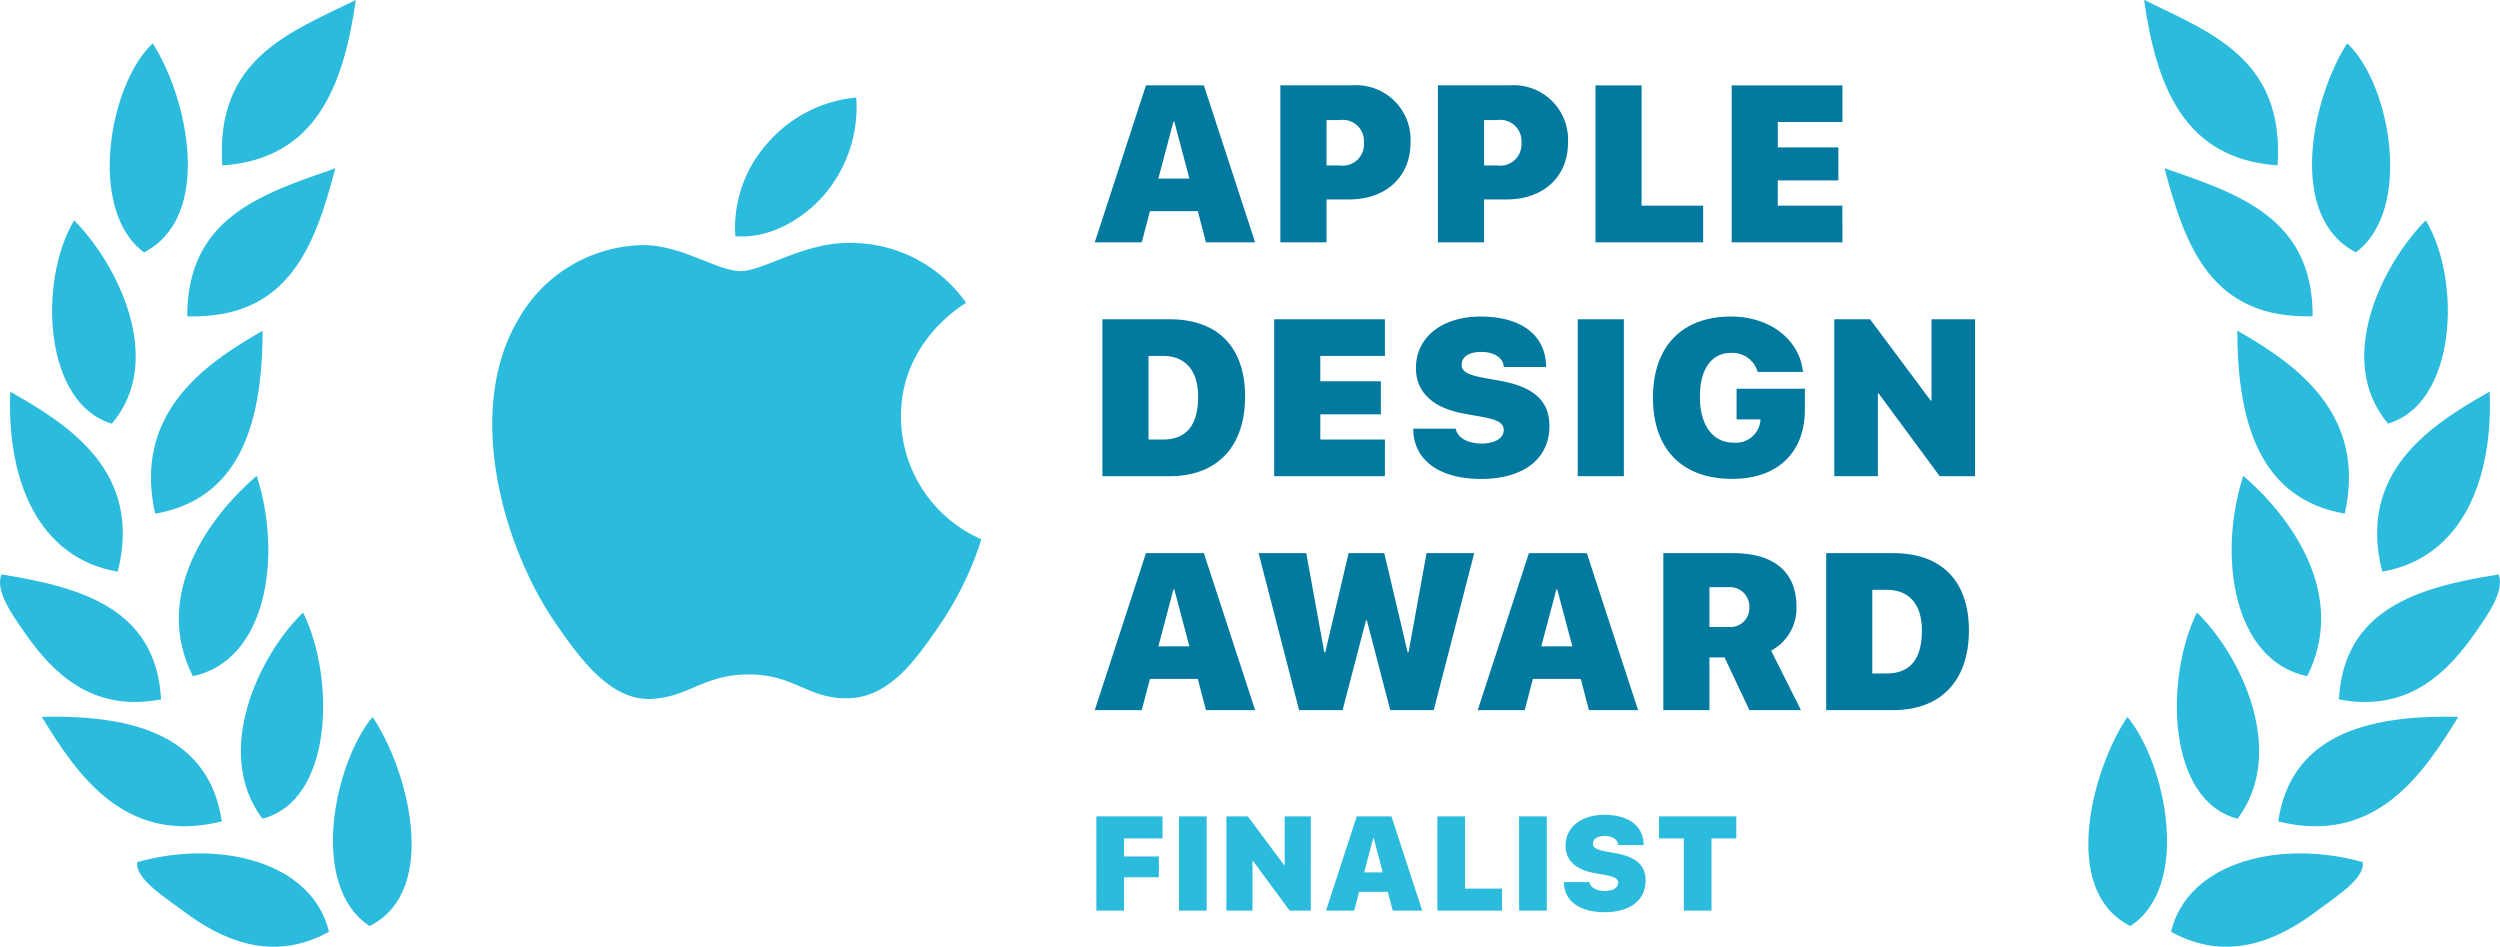
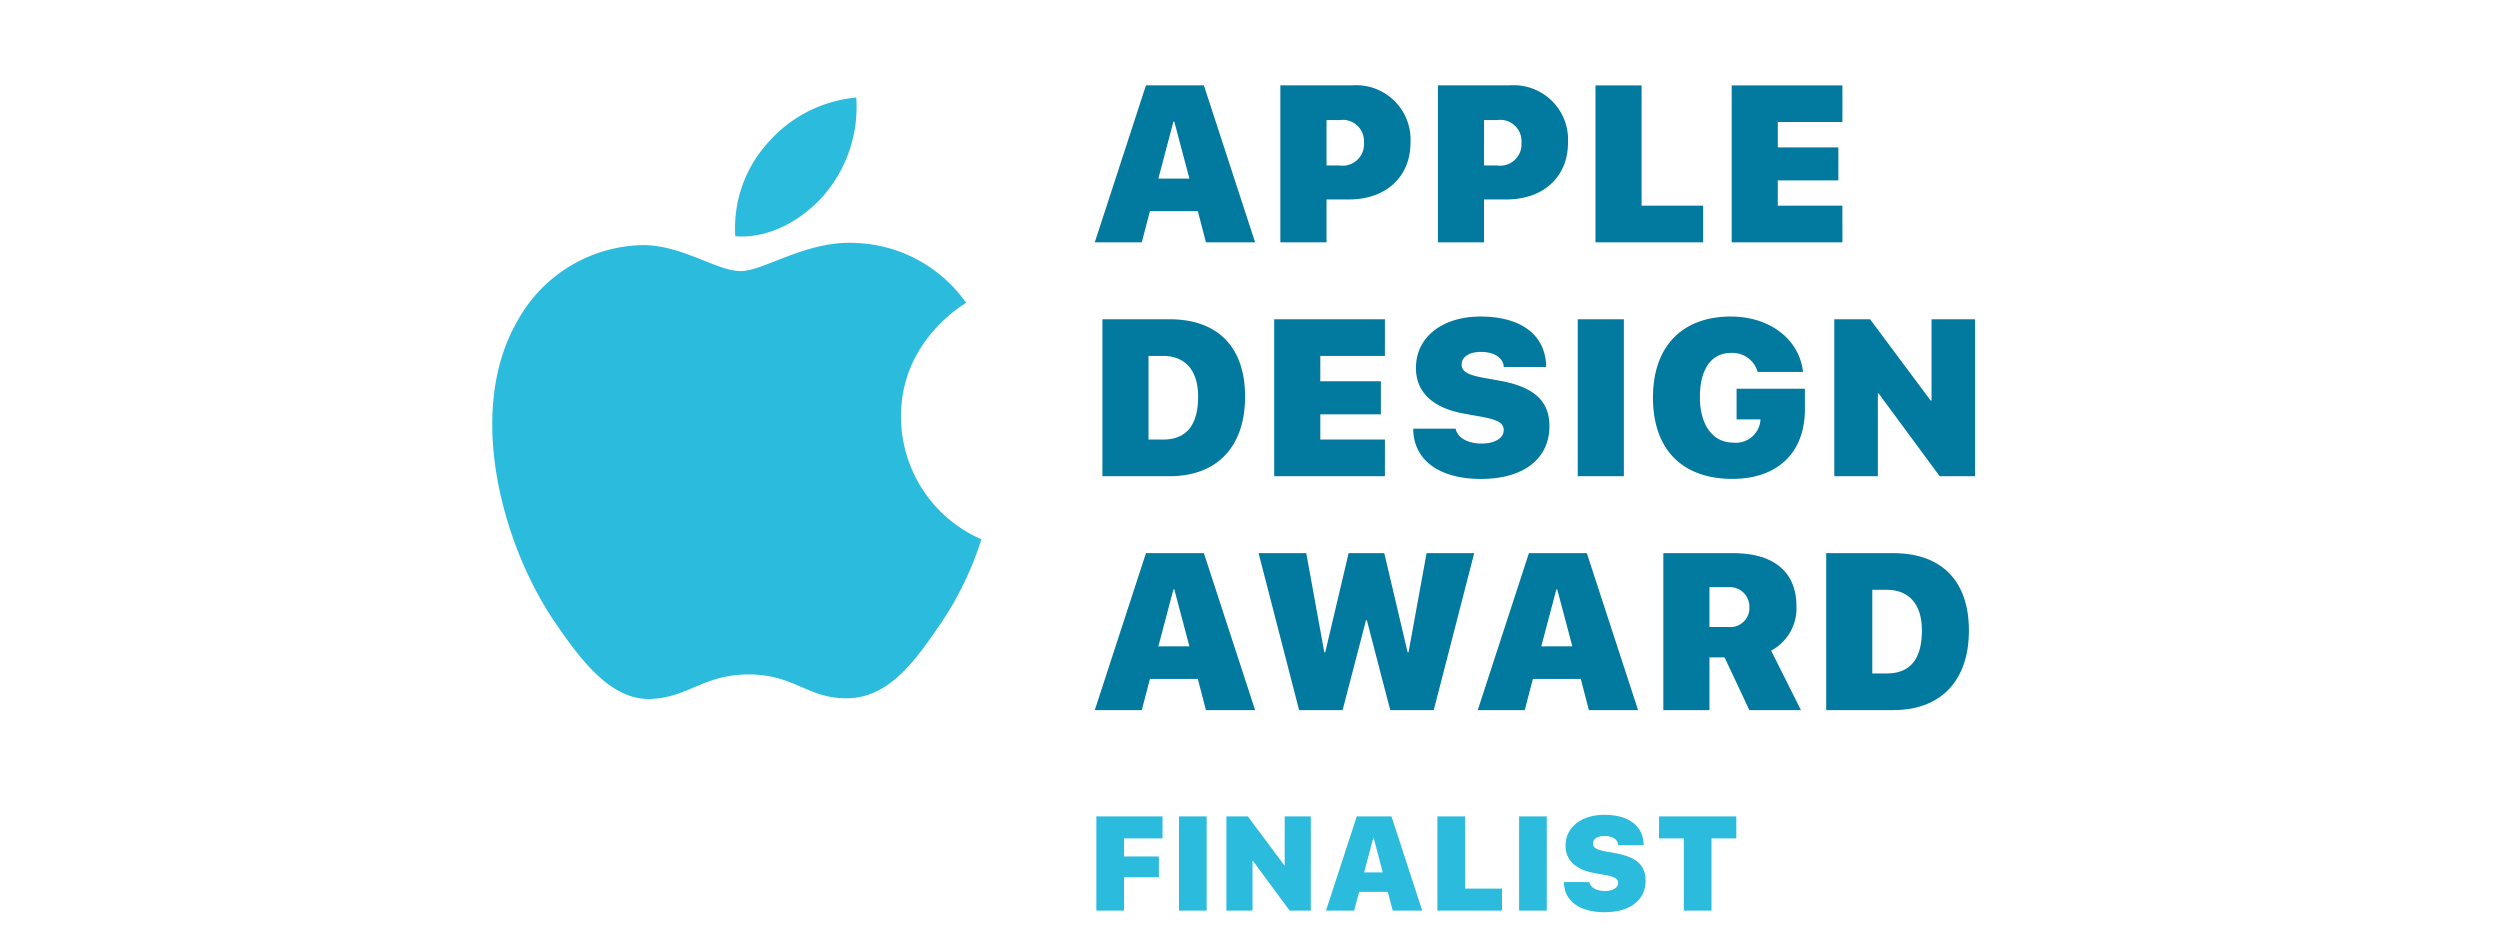
<svg xmlns="http://www.w3.org/2000/svg" width="224.459" height="85" viewBox="0 0 224.459 85">
  <g id="Group_118574" data-name="Group 118574" transform="translate(-186.14 -96.789)">
-     <path id="Path_26013" data-name="Path 26013" d="M287.971,408.385c-5.119,2.842-9.719.668-13.035-1.824-1.717-1.293-4.417-2.954-4.172-4.432,7.424-2.079,15.708,0,17.205,6.256m-9.622-9.906c-8.739,2.18-13.023-4.265-16.164-9.385,8.74-.222,15.064,1.963,16.163,9.384m13.275,9.394c-5.524-3.6-3.168-14.664.261-18.769,3.089,4.533,6.157,15.542-.261,18.769m-9.629-9.636c-4.5-6.009-.252-14.749,3.65-18.509,2.886,5.823,2.74,16.86-3.65,18.509m-9.1-10.717c-6.313,1.234-9.877-2.586-12.252-6-1.167-1.676-2.642-3.742-2.084-5.214,7.357,1.158,13.884,3.151,14.337,11.206m8.587-20.06c2.34,7.242.884,16.606-5.735,17.987-3.714-7.363,1.583-14.434,5.735-17.987M269,376.059c-7.183-1.247-9.968-8.279-9.645-16.163,5.342,3.027,11.9,7.226,9.645,16.163m3.364-5.206c-1.98-8.844,4.2-13.345,9.646-16.423-.012,8.68-2.252,15.129-9.648,16.422m-3.887-8.086c-6.131-1.8-6.641-12.8-3.388-18.246,3.831,3.825,8.248,12.516,3.39,18.245m6.768-9.629c-.026-8.89,6.719-11.007,13.295-13.294-1.855,7.005-4.187,13.538-13.294,13.291m-3.885-5.741c-5.148-3.819-3.11-15.153.78-18.771,3.161,4.918,5.458,15.554-.782,18.771m7.03-7.806c-.636-9.584,5.991-11.909,11.989-14.859-1.122,7.828-3.621,14.277-11.99,14.859" transform="translate(-72.292 -227.94)" fill="#2abbdd" fill-rule="evenodd" />
-     <path id="Path_26013-2" data-name="Path 26013" d="M265.853,408.385c5.119,2.842,9.719.668,13.035-1.824,1.717-1.293,4.417-2.954,4.172-4.432-7.425-2.079-15.708,0-17.205,6.256m9.622-9.906c8.739,2.18,13.023-4.265,16.164-9.385-8.74-.222-15.064,1.963-16.163,9.384M262.2,407.872c5.524-3.6,3.168-14.664-.261-18.769-3.089,4.533-6.157,15.542.261,18.769m9.63-9.636c4.5-6.009.252-14.749-3.65-18.509-2.886,5.823-2.74,16.86,3.65,18.509m9.1-10.717c6.313,1.234,9.877-2.586,12.252-6,1.167-1.676,2.642-3.742,2.084-5.214-7.357,1.158-13.884,3.151-14.337,11.206m-8.587-20.06c-2.34,7.242-.884,16.606,5.735,17.987,3.714-7.363-1.583-14.434-5.735-17.987m12.475,8.6c7.183-1.247,9.968-8.279,9.645-16.163-5.342,3.027-11.9,7.226-9.645,16.163m-3.364-5.206c1.98-8.844-4.2-13.345-9.646-16.423.012,8.68,2.252,15.129,9.648,16.422m3.887-8.086c6.131-1.8,6.641-12.8,3.388-18.246-3.831,3.825-8.248,12.516-3.39,18.245m-6.768-9.629c.026-8.89-6.719-11.007-13.3-13.294,1.855,7.005,4.187,13.538,13.294,13.291m3.885-5.741c5.148-3.819,3.11-15.153-.78-18.771-3.161,4.918-5.458,15.554.782,18.771m-7.03-7.806c.636-9.584-5.991-11.909-11.989-14.859,1.122,7.828,3.621,14.277,11.99,14.859" transform="translate(115.208 -227.94)" fill="#2abbdd" fill-rule="evenodd" />
    <path id="Path_154750" data-name="Path 154750" d="M-26.082,0V-2.994h3.129V-4.857h-3.129V-6.48h3.457V-8.455h-5.941V0Zm7.42,0V-8.455h-2.484V0Zm4.116,0V-4.453h.047L-11.213,0h1.9V-8.455h-2.344v4.383H-11.7l-3.264-4.383H-16.89V0ZM-1.958,0H.69L-2.07-8.455H-5.187L-7.946,0h2.531l.439-1.682H-2.4ZM-3.71-6.5h.047l.814,3.07H-4.525ZM7.853-1.975H4.536v-6.48H2.052V0h5.8ZM11.875,0V-8.455H9.39V0Zm1.537-2.561C13.418-.832,14.865.146,17.057.146c2.332,0,3.691-1.107,3.691-2.848,0-1.371-.855-2.115-2.672-2.443l-.85-.152c-.844-.152-1.207-.334-1.207-.715s.352-.686,1.043-.686,1.207.3,1.225.814h2.285C20.561-7.553,19.295-8.6,17.033-8.6c-2.01,0-3.475,1.072-3.475,2.771,0,1.313.92,2.162,2.6,2.461l.85.152c.949.17,1.277.34,1.277.738,0,.416-.457.721-1.2.721-.7,0-1.295-.293-1.389-.8ZM26.663,0V-6.48h2.227V-8.455H21.952V-6.48h2.227V0Z" transform="translate(313.141 178.545)" fill="#2abbdd" />
    <path id="Path_154749" data-name="Path 154749" d="M10.273,0h4.414l-4.6-14.092h-5.2L.293,0H4.512l.732-2.8h4.3ZM7.354-10.84h.078L8.789-5.723H6Zm9.6-3.252V0H21.1V-3.848h2.012c3.291,0,5.527-2,5.527-5.107a4.883,4.883,0,0,0-5.244-5.137ZM21.1-10.977h1.191a1.906,1.906,0,0,1,2.168,2.031A1.918,1.918,0,0,1,22.26-6.9H21.1Zm10-3.115V0h4.141V-3.848h2.012c3.291,0,5.527-2,5.527-5.107a4.883,4.883,0,0,0-5.244-5.137Zm4.141,3.115h1.191A1.906,1.906,0,0,1,38.6-8.945,1.918,1.918,0,0,1,36.4-6.9H35.242ZM54.914-3.291H49.387v-10.8H45.246V0h9.668Zm12.5,0h-5.8V-5.557h5.439V-8.525H61.617V-10.8h5.8v-3.291H57.477V0h9.941ZM.977,6.908V21H7c4.268,0,6.787-2.637,6.787-7.148S11.279,6.908,7,6.908ZM5.117,10.2h1.3c1.982,0,3.154,1.279,3.154,3.652,0,2.6-1.084,3.857-3.154,3.857h-1.3Zm21.225,7.51h-5.8V15.443H25.98V12.475H20.541V10.2h5.8V6.908H16.4V21h9.941Zm2.543-.977c.01,2.881,2.422,4.512,6.074,4.512,3.887,0,6.152-1.846,6.152-4.746,0-2.285-1.426-3.525-4.453-4.072l-1.416-.254c-1.406-.254-2.012-.557-2.012-1.191s.586-1.143,1.738-1.143c1.133,0,2.012.5,2.041,1.357h3.809c-.02-2.783-2.129-4.531-5.9-4.531-3.35,0-5.791,1.787-5.791,4.619,0,2.188,1.533,3.6,4.336,4.1l1.416.254c1.582.283,2.129.566,2.129,1.23,0,.693-.762,1.2-2,1.2-1.172,0-2.158-.488-2.314-1.338ZM47.795,21V6.908H43.654V21Zm16.254-6V13.148H57.916V15.9h2.148l-.02.2a2.206,2.206,0,0,1-2.422,1.885c-1.816,0-3-1.533-3-4.1,0-2.51,1.035-3.955,2.793-3.955a2.35,2.35,0,0,1,2.393,1.709h4.072C63.57,8.744,60.934,6.664,57.4,6.664c-4.346,0-6.992,2.656-6.992,7.275,0,4.678,2.646,7.3,7.119,7.3C61.617,21.244,64.049,18.861,64.049,15ZM70.6,21V13.578h.078L76.152,21h3.174V6.908H75.42v7.3h-.078L69.9,6.908H66.689V21ZM10.273,42h4.414l-4.6-14.092h-5.2L.293,42H4.512l.732-2.8h4.3ZM7.354,31.16h.078l1.357,5.117H6Zm17.289,2.773h.078L26.82,42h3.906l3.633-14.092H30.082l-1.621,8.906h-.078l-2.1-8.906h-3.2l-2.1,8.906H20.9l-1.621-8.906H15L18.637,42h3.906ZM44.656,42H49.07l-4.6-14.092h-5.2L34.676,42h4.219l.732-2.8h4.3Zm-2.92-10.84h.078l1.357,5.117H40.379Zm13.744-.2H57.2a1.752,1.752,0,0,1,1.865,1.8,1.709,1.709,0,0,1-1.875,1.777H55.48Zm0,6.309h1.357L59.064,42h4.629l-2.676-5.342a4.3,4.3,0,0,0,2.275-3.965c0-3.018-1.934-4.785-5.693-4.785H51.34V42H55.48Zm10.482-9.365V42h6.025c4.268,0,6.787-2.637,6.787-7.148s-2.51-6.943-6.787-6.943ZM70.1,31.2h1.3c1.982,0,3.154,1.279,3.154,3.652,0,2.6-1.084,3.857-3.154,3.857H70.1Z" transform="translate(284.141 118.545)" fill="#02799e" />
    <path id="XMLID_34_" d="M29.928,8.654c-1.916,2.267-4.981,4.055-8.047,3.8a11.386,11.386,0,0,1,2.874-8.334A12,12,0,0,1,32.738,0a12.124,12.124,0,0,1-2.81,8.654m2.778,4.407c-4.439-.255-8.238,2.523-10.346,2.523-2.139,0-5.365-2.395-8.877-2.331a13.116,13.116,0,0,0-11.144,6.77c-4.79,8.238-1.245,20.436,3.385,27.142,2.267,3.321,4.981,6.961,8.558,6.833,3.385-.128,4.726-2.2,8.813-2.2,4.119,0,5.3,2.2,8.877,2.139,3.7-.064,6.035-3.321,8.3-6.642a29.125,29.125,0,0,0,3.7-7.632,12.031,12.031,0,0,1-7.217-10.953c-.064-6.833,5.588-10.09,5.844-10.282a12.655,12.655,0,0,0-9.9-5.365" transform="translate(230.279 105.545)" fill="#2abbdd" />
  </g>
</svg>